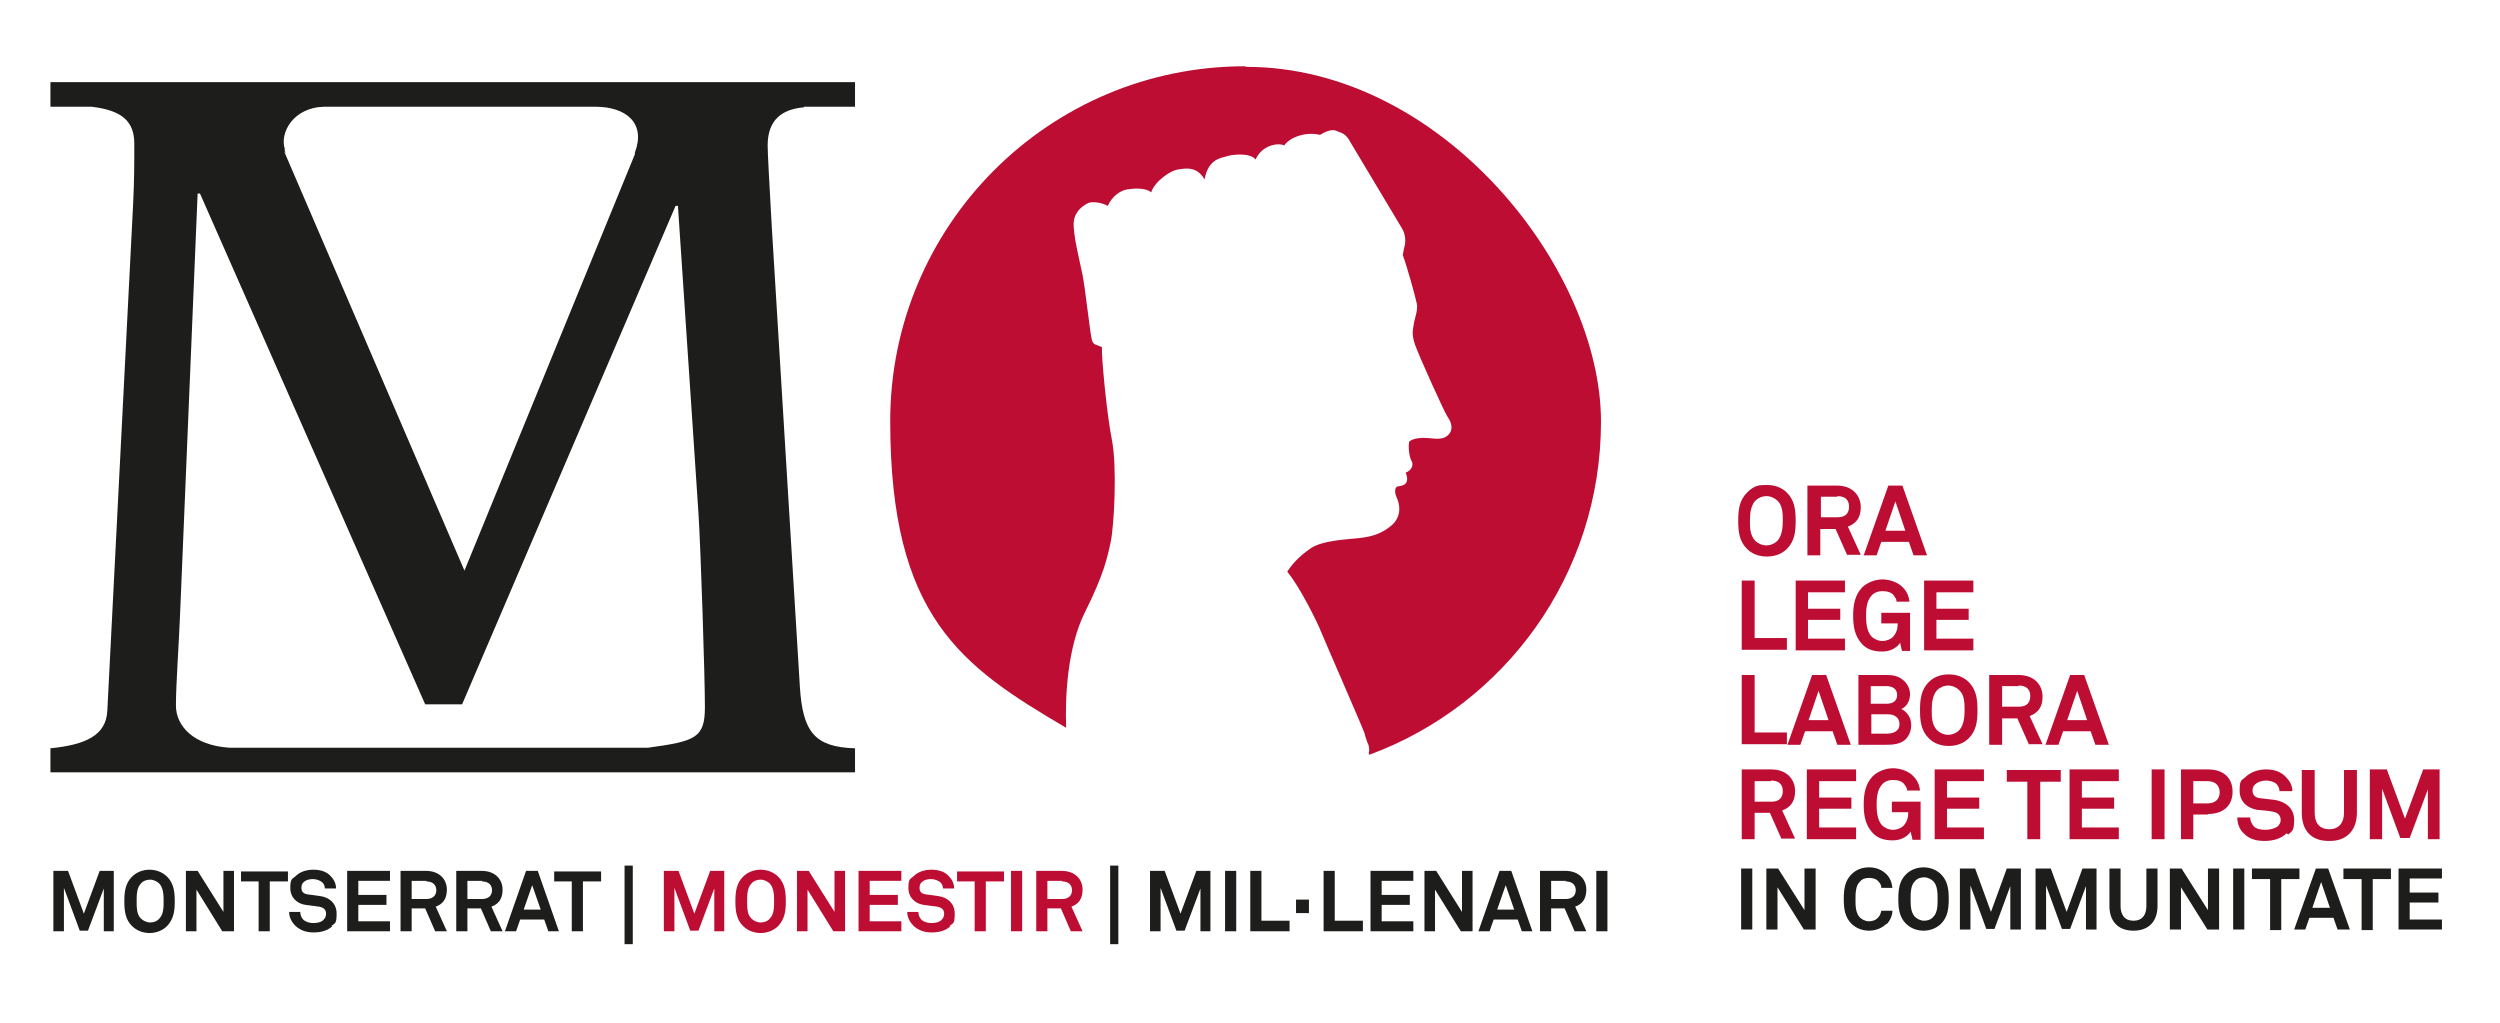
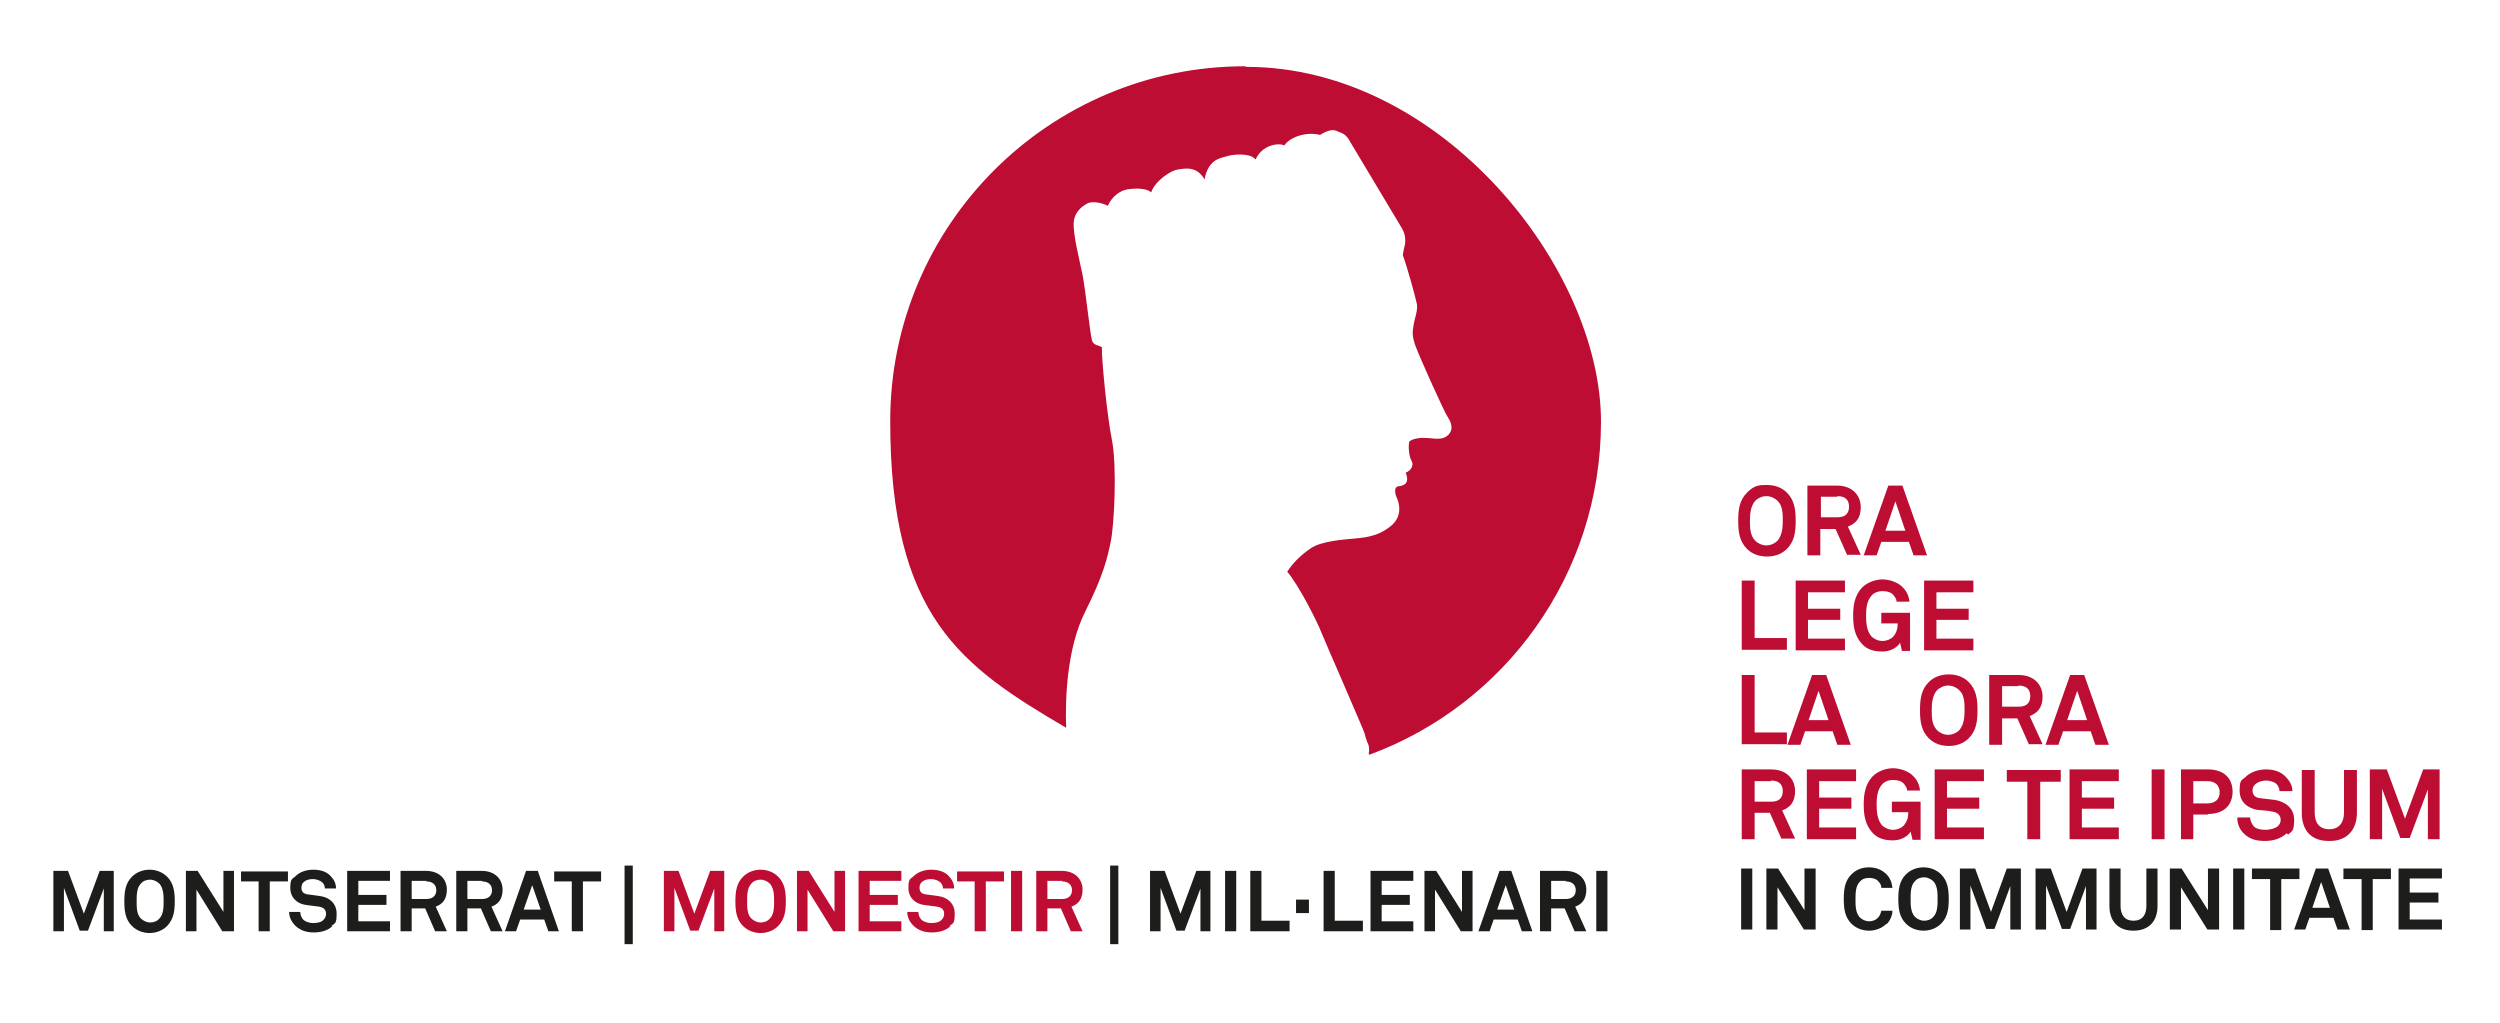
<svg xmlns="http://www.w3.org/2000/svg" id="Capa_1" version="1.1" viewBox="0 0 426.3 174.4">
  <defs>
    <style>
      .st0 {
        fill: #bd0d33;
      }

      .st1 {
        fill: #1d1d1b;
      }
    </style>
  </defs>
  <g>
-     <path class="st1" d="M137.1,18.2c5.3,0,8.7,0,8.7,0v-4.2H8.6v4.2s2.6,0,7,0c5.1.6,7.3,2.4,7.3,6.3s0,6-.2,10.3l-4.4,86.4c-.2,4.2-3.7,5.8-9.7,6.4v4.1h137.2v-4.1c-6.9-.2-8.9-2.8-9.4-10.4l-4.8-78.6c-.4-7.3-.7-12.4-.7-13.8,0-4.5,2.6-6.2,6.2-6.5ZM48.6,25.5c-1-2.8,1.4-7.2,6.7-7.3,1.6,0,10.8,0,22.8,0,12.3,0,21.7,0,23.4,0,5.3,0,8.6,2.8,6.8,7.7-.1.3-.1.4,0,.3l-29.1,71.1L48.4,25.7c.3.5.4.6.1-.2ZM110.2,127.5H39.1c-6.1-.4-9.1-3.7-9.1-7.2s.5-10.4.7-15.4l3-71.9h.4l38.4,87.1h6.3l36.4-85h.4l3.5,52.4c.4,6.4,1.1,27.8,1.1,33.1s-1.7,5.8-9.7,6.9h-.2Z" />
    <g>
      <path class="st1" d="M17.7,158.8v-7.3l-2.7,7.2h-1.4l-2.7-7.3v7.4h-1.8v-10.3h2.5l2.7,7.3,2.7-7.3h2.4v10.3h-1.8Z" />
      <path class="st1" d="M28.5,157.9c-.8.8-1.9,1.2-3,1.2s-2.2-.4-3-1.2c-1.1-1.1-1.3-2.5-1.3-4.2s.2-3.1,1.3-4.2c.8-.8,1.9-1.2,3-1.2s2.2.4,3,1.2c1.1,1.1,1.3,2.5,1.3,4.2s-.2,3-1.3,4.2ZM27.2,150.7c-.4-.4-1-.7-1.6-.7s-1.2.2-1.6.7c-.7.7-.7,2-.7,3s0,2.2.7,2.9c.4.4,1,.7,1.6.7s1.2-.2,1.6-.7c.7-.7.7-2,.7-2.9s0-2.2-.7-3Z" />
      <path class="st1" d="M37.9,158.8l-4.4-7.1v7.1h-1.8v-10.3h2l4.4,7v-7h1.8v10.3h-1.9Z" />
      <path class="st1" d="M46,150.3v8.5h-1.9v-8.5h-3v-1.7h8v1.7h-3Z" />
      <path class="st1" d="M56.7,157.9c-.8.8-2,1.1-3.2,1.1s-2.2-.3-3.1-1.1c-.6-.6-1.1-1.4-1.1-2.4h1.9c0,.5.2,1,.5,1.3.4.4,1.1.6,1.7.6s1.4-.1,1.8-.6c.2-.2.4-.5.4-1,0-.8-.6-1.1-1.2-1.2-.7-.1-1.6-.2-2.3-.3-1.4-.2-2.6-1.2-2.6-2.9s.4-1.5.9-2c.7-.7,1.8-1.1,3-1.1s2.2.3,2.9,1c.6.6,1,1.3,1,2.2h-1.9c0-.4-.2-.8-.4-1-.3-.3-1-.6-1.6-.6s-1.2.1-1.7.6c-.2.2-.3.5-.3.9,0,.7.4,1,1,1.1.7.1,1.6.2,2.2.3,1.5.2,2.8,1.2,2.8,3s-.3,1.6-.9,2.1Z" />
      <path class="st1" d="M59.2,158.8v-10.3h7.3v1.7h-5.4v2.4h4.8v1.7h-4.8v2.8h5.4v1.7h-7.3Z" />
      <path class="st1" d="M74.2,158.8l-1.7-3.9h-2.3v3.9h-1.9v-10.3h4.3c2.4,0,3.6,1.5,3.6,3.2s-.8,2.5-1.9,2.9l1.9,4.2h-2ZM72.7,150.2h-2.5v3.1h2.5c1.1,0,1.7-.6,1.7-1.5s-.6-1.5-1.7-1.5Z" />
      <path class="st1" d="M83.7,158.8l-1.7-3.9h-2.3v3.9h-1.9v-10.3h4.3c2.4,0,3.6,1.5,3.6,3.2s-.8,2.5-1.9,2.9l1.9,4.2h-2ZM82.2,150.2h-2.5v3.1h2.5c1.1,0,1.7-.6,1.7-1.5s-.6-1.5-1.7-1.5Z" />
      <path class="st1" d="M93.5,158.8l-.7-2h-4.1l-.7,2h-1.9l3.6-10.3h2l3.6,10.3h-2ZM90.8,150.8l-1.5,4.3h2.9l-1.5-4.3Z" />
      <path class="st1" d="M99.4,150.3v8.5h-1.9v-8.5h-3v-1.7h8v1.7h-3Z" />
      <path class="st1" d="M106.5,161v-13.4h1.4v13.4h-1.4Z" />
      <path class="st0" d="M121.8,158.8v-7.3l-2.7,7.2h-1.4l-2.7-7.3v7.4h-1.8v-10.3h2.5l2.7,7.3,2.7-7.3h2.4v10.3h-1.8Z" />
      <path class="st0" d="M132.7,157.9c-.8.8-1.9,1.2-3,1.2s-2.2-.4-3-1.2c-1.1-1.1-1.3-2.5-1.3-4.2s.2-3.1,1.3-4.2c.8-.8,1.9-1.2,3-1.2s2.2.4,3,1.2c1.1,1.1,1.3,2.5,1.3,4.2s-.2,3-1.3,4.2ZM131.3,150.7c-.4-.4-1-.7-1.6-.7s-1.2.2-1.6.7c-.7.7-.7,2-.7,3s0,2.2.7,2.9c.4.4,1,.7,1.6.7s1.2-.2,1.6-.7c.7-.7.7-2,.7-2.9s0-2.2-.7-3Z" />
      <path class="st0" d="M142.1,158.8l-4.4-7.1v7.1h-1.8v-10.3h2l4.4,7v-7h1.8v10.3h-1.9Z" />
      <path class="st0" d="M146.4,158.8v-10.3h7.3v1.7h-5.4v2.4h4.8v1.7h-4.8v2.8h5.4v1.7h-7.3Z" />
      <path class="st0" d="M162.1,157.9c-.8.8-2,1.1-3.2,1.1s-2.2-.3-3.1-1.1c-.6-.6-1.1-1.4-1.1-2.4h1.9c0,.5.2,1,.5,1.3.4.4,1.1.6,1.7.6s1.4-.1,1.8-.6c.2-.2.4-.5.4-1,0-.8-.6-1.1-1.2-1.2-.7-.1-1.6-.2-2.3-.3-1.4-.2-2.6-1.2-2.6-2.9s.4-1.5.9-2c.7-.7,1.8-1.1,3-1.1s2.2.3,2.9,1c.6.6,1,1.3,1,2.2h-1.9c0-.4-.2-.8-.4-1-.3-.3-1-.6-1.6-.6s-1.2.1-1.7.6c-.2.2-.3.5-.3.9,0,.7.4,1,1,1.1.7.1,1.6.2,2.2.3,1.5.2,2.8,1.2,2.8,3s-.3,1.6-.9,2.1Z" />
      <path class="st0" d="M168.1,150.3v8.5h-1.9v-8.5h-3v-1.7h8v1.7h-3Z" />
      <path class="st0" d="M172.4,158.8v-10.3h1.9v10.3h-1.9Z" />
      <path class="st0" d="M182.6,158.8l-1.7-3.9h-2.3v3.9h-1.9v-10.3h4.3c2.4,0,3.6,1.5,3.6,3.2s-.8,2.5-1.9,2.9l1.9,4.2h-2ZM181.1,150.2h-2.5v3.1h2.5c1.1,0,1.7-.6,1.7-1.5s-.6-1.5-1.7-1.5Z" />
      <path class="st1" d="M189.3,161v-13.4h1.4v13.4h-1.4Z" />
      <path class="st1" d="M204.7,158.8v-7.3l-2.7,7.2h-1.4l-2.7-7.3v7.4h-1.8v-10.3h2.5l2.7,7.3,2.7-7.3h2.4v10.3h-1.8Z" />
      <path class="st1" d="M208.9,158.8v-10.3h1.9v10.3h-1.9Z" />
      <path class="st1" d="M213.2,158.8v-10.3h1.9v8.5h4.8v1.8h-6.6Z" />
      <path class="st1" d="M221,155.7v-2.3h2.2v2.3h-2.2Z" />
      <path class="st1" d="M225.7,158.8v-10.3h1.9v8.5h4.8v1.8h-6.6Z" />
      <path class="st1" d="M233.7,158.8v-10.3h7.3v1.7h-5.4v2.4h4.8v1.7h-4.8v2.8h5.4v1.7h-7.3Z" />
      <path class="st1" d="M249.1,158.8l-4.4-7.1v7.1h-1.8v-10.3h2l4.4,7v-7h1.8v10.3h-1.9Z" />
      <path class="st1" d="M259.5,158.8l-.7-2h-4.1l-.7,2h-1.9l3.6-10.3h2l3.6,10.3h-2ZM256.8,150.8l-1.5,4.3h2.9l-1.5-4.3Z" />
      <path class="st1" d="M268.5,158.8l-1.7-3.9h-2.3v3.9h-1.9v-10.3h4.3c2.4,0,3.6,1.5,3.6,3.2s-.8,2.5-1.9,2.9l1.9,4.2h-2ZM267,150.2h-2.5v3.1h2.5c1.1,0,1.7-.6,1.7-1.5s-.6-1.5-1.7-1.5Z" />
      <path class="st1" d="M272.2,158.8v-10.3h1.9v10.3h-1.9Z" />
    </g>
    <path class="st0" d="M212.3,11.3c-33.4,0-60.5,27.1-60.5,60.5s12.1,41.8,30,52.3c-.2-5.2.2-13.7,3.2-19.7,3.2-6.4,3.8-9.2,4.4-12,.6-2.9,1.1-12.9.2-17.4-.9-4.5-1.8-14.3-1.7-15.8-.7-.4-1.5-.3-1.7-1.2-.3-.9-1.1-8.6-1.6-11.1s-1.7-7.1-1.5-9.1c.2-1.9,1.7-2.8,2.5-3.2.9-.3,2.4,0,3.3.5.7-1.6,2.1-2.6,3.3-2.8,1.2-.2,3.2-.3,4.1.5.6-1.9,3.4-3.8,4.6-3.9,1.2-.2,3.2-.6,4.5,1.7.6-3.3,2.5-3.6,3.6-3.9,1.1-.4,4.2-.7,5.1.5,1.1-2.5,3.9-2.9,4.9-2.4.9-1.4,3.7-2.4,6.1-1.8,1.6-1,2.4-.9,3-.6.6.3,1.4.3,2.2,1.9l8.8,14.7c.8,1.4.5,2.8.3,3.4l-.2,1.1c.7,1.8,2.2,7.3,2.4,8.3.2,1-.3,2.3-.5,3.3-.1,1-.5,1.7.2,3.7.7,2,5.1,11.7,5.5,12.2.4.6,1.2,1.9.3,3-.9,1.1-2.3.8-3.5.7-1.2-.1-2.6,0-3.3.6-.2,1,0,2.6.4,3.3.4.7,0,1.6-1,2,.4,1,.5,2.1-1.1,2.3-1.1,0-.6,1.6-.5,1.8.1.2,1.4,2.7-.6,4.7-2.1,1.9-4.2,2.2-6.2,2.4-2,.2-5.9.4-7.8,1.7-1.9,1.3-3.2,2.7-4,4,2,2.3,5.2,8.7,5.8,10.3.6,1.5,7.3,16.8,7.4,17.3s.4,1.4.6,1.8c.2.4.2,1.3.1,1.5,0,0,0,.2.1.3,23.1-8.5,39.5-30.7,39.5-56.8s-27.1-60.5-60.5-60.5Z" />
  </g>
  <g>
    <path class="st0" d="M304.7,93.6c-.9.9-2.1,1.3-3.4,1.3s-2.5-.4-3.4-1.3c-1.3-1.3-1.5-2.9-1.5-4.8s.2-3.5,1.5-4.8,2.1-1.3,3.4-1.3,2.5.4,3.4,1.3c1.3,1.3,1.5,2.9,1.5,4.8s-.2,3.5-1.5,4.8ZM303.1,85.4c-.5-.5-1.2-.8-1.9-.8s-1.4.3-1.9.8c-.8.9-.9,2.3-.9,3.4s0,2.5.9,3.4c.5.5,1.2.8,1.9.8s1.4-.3,1.9-.8c.8-.9.9-2.3.9-3.4s0-2.6-.9-3.4Z" />
    <path class="st0" d="M315,94.7l-2-4.5h-2.6v4.5h-2.2v-11.9h5c2.8,0,4.1,1.8,4.1,3.7s-.9,2.8-2.2,3.3l2.2,4.8h-2.3ZM313.3,84.7h-2.8v3.5h2.9c1.2,0,1.9-.6,1.9-1.8s-.7-1.8-2-1.8Z" />
    <path class="st0" d="M326.3,94.7l-.8-2.3h-4.7l-.8,2.3h-2.2l4.2-11.9h2.4l4.2,11.9h-2.3ZM323.2,85.5l-1.7,5h3.4l-1.7-5Z" />
    <path class="st0" d="M297,110.9v-11.9h2.2v9.8h5.5v2h-7.7Z" />
    <path class="st0" d="M306.2,110.9v-11.9h8.4v2h-6.3v2.8h5.5v1.9h-5.5v3.2h6.3v2h-8.4Z" />
    <path class="st0" d="M324.3,110.9l-.3-1.3c-.4.7-1.5,1.5-3,1.5-1.4,0-2.6-.3-3.5-1.3-1.2-1.3-1.5-2.9-1.5-4.8s.3-3.5,1.5-4.8c.9-.9,2.3-1.4,3.5-1.4s2.7.5,3.5,1.4c.6.6,1,1.4,1.1,2.4h-2.2c0-.5-.3-.8-.5-1.1-.4-.5-1.1-.7-1.9-.7s-1.5.3-1.9.8c-.8.9-.9,2.3-.9,3.4s.1,2.6.9,3.5c.5.5,1.2.8,1.9.8s1.4-.3,1.8-.7c.6-.7.8-1.4.8-2.3h-2.8v-1.8h4.9v6.5h-1.4Z" />
    <path class="st0" d="M328.1,110.9v-11.9h8.4v2h-6.3v2.8h5.5v1.9h-5.5v3.2h6.3v2h-8.4Z" />
    <path class="st0" d="M297,127v-11.9h2.2v9.8h5.5v2h-7.7Z" />
    <path class="st0" d="M313.3,127l-.8-2.3h-4.7l-.8,2.3h-2.2l4.2-11.9h2.4l4.2,11.9h-2.3ZM310.1,117.8l-1.7,5h3.4l-1.7-5Z" />
-     <path class="st0" d="M324.8,126.2c-.9.7-2,.8-3.2.8h-4.7v-11.9h4.7c1,0,1.9.1,2.7.7.9.6,1.4,1.6,1.4,2.6s-.5,2.1-1.5,2.5c1.1.5,1.7,1.6,1.7,2.7s-.4,2-1.2,2.7ZM321.7,117h-2.7v3h2.7c1,0,1.8-.4,1.8-1.5s-.9-1.5-1.8-1.5ZM321.8,121.8h-2.7v3.3h2.7c1,0,2.1-.4,2.1-1.6s-.9-1.7-2-1.7Z" />
    <path class="st0" d="M335.7,125.9c-.9.9-2.1,1.3-3.4,1.3s-2.5-.4-3.4-1.3c-1.3-1.3-1.5-2.9-1.5-4.8s.2-3.5,1.5-4.8c.9-.9,2.1-1.3,3.4-1.3s2.5.4,3.4,1.3c1.3,1.3,1.5,2.9,1.5,4.8s-.2,3.5-1.5,4.8ZM334.1,117.7c-.5-.5-1.2-.8-1.9-.8s-1.4.3-1.9.8c-.8.9-.9,2.3-.9,3.4s0,2.5.9,3.4c.5.5,1.2.8,1.9.8s1.4-.3,1.9-.8c.8-.9.9-2.3.9-3.4s0-2.6-.9-3.4Z" />
    <path class="st0" d="M346,127l-2-4.5h-2.6v4.5h-2.2v-11.9h5c2.8,0,4.1,1.8,4.1,3.7s-.9,2.8-2.2,3.3l2.2,4.8h-2.3ZM344.2,117h-2.8v3.5h2.9c1.2,0,1.9-.6,1.9-1.8s-.7-1.8-2-1.8Z" />
    <path class="st0" d="M357.3,127l-.8-2.3h-4.7l-.8,2.3h-2.2l4.2-11.9h2.4l4.2,11.9h-2.3ZM354.2,117.8l-1.7,5h3.4l-1.7-5Z" />
    <path class="st0" d="M303.8,143.1l-2-4.5h-2.6v4.5h-2.2v-11.9h5c2.8,0,4.1,1.8,4.1,3.7s-.9,2.8-2.2,3.3l2.2,4.8h-2.3ZM302,133.2h-2.8v3.5h2.9c1.2,0,1.9-.6,1.9-1.8s-.7-1.8-2-1.8Z" />
    <path class="st0" d="M308.1,143.1v-11.9h8.4v2h-6.3v2.8h5.5v1.9h-5.5v3.2h6.3v2h-8.4Z" />
    <path class="st0" d="M326.1,143.1l-.3-1.3c-.4.7-1.5,1.5-3,1.5-1.4,0-2.6-.3-3.5-1.3-1.2-1.3-1.5-2.9-1.5-4.8s.3-3.5,1.5-4.8c.9-.9,2.3-1.4,3.5-1.4s2.7.5,3.5,1.4c.6.6,1,1.4,1.1,2.4h-2.2c0-.5-.3-.8-.5-1.1-.4-.5-1.1-.7-1.9-.7s-1.5.3-1.9.8c-.8.9-.9,2.3-.9,3.4s.1,2.6.9,3.5c.5.5,1.2.8,1.9.8s1.4-.3,1.8-.7c.6-.7.8-1.4.8-2.3h-2.8v-1.8h4.9v6.5h-1.4Z" />
    <path class="st0" d="M329.9,143.1v-11.9h8.4v2h-6.3v2.8h5.5v1.9h-5.5v3.2h6.3v2h-8.4Z" />
    <path class="st0" d="M347.9,133.3v9.8h-2.2v-9.8h-3.5v-2h9.2v2h-3.5Z" />
    <path class="st0" d="M352.9,143.1v-11.9h8.4v2h-6.3v2.8h5.5v1.9h-5.5v3.2h6.3v2h-8.4Z" />
    <path class="st0" d="M366.9,143.1v-11.9h2.2v11.9h-2.2Z" />
    <path class="st0" d="M376.5,138.9h-2.5v4.2h-2.1v-11.9h4.6c2.7,0,4.2,1.5,4.2,3.8s-1.5,3.8-4.2,3.8ZM376.4,133.2h-2.4v3.8h2.4c1.4,0,2.1-.8,2.1-1.9s-.7-1.9-2.1-1.9Z" />
    <path class="st0" d="M389.9,142.1c-.9.9-2.3,1.3-3.7,1.3s-2.6-.3-3.5-1.2c-.7-.6-1.2-1.6-1.2-2.8h2.2c0,.6.3,1.1.6,1.5.5.5,1.3.6,2,.6s1.6-.2,2.1-.6c.3-.3.5-.6.5-1.1,0-.9-.7-1.3-1.4-1.4-.8-.2-1.8-.2-2.6-.3-1.6-.3-3-1.3-3-3.3s.4-1.7,1-2.3c.8-.8,2.1-1.3,3.5-1.3s2.5.4,3.3,1.2c.7.7,1.2,1.5,1.2,2.5h-2.2c0-.4-.2-.9-.5-1.2-.4-.4-1.2-.6-1.8-.6s-1.4.2-1.9.7c-.3.3-.4.6-.4,1,0,.8.5,1.2,1.2,1.3.8.1,1.8.2,2.6.3,1.8.3,3.3,1.4,3.3,3.4s-.4,1.9-1,2.5Z" />
    <path class="st0" d="M397.1,143.4c-3.1,0-4.6-1.9-4.6-4.8v-7.3h2.2v7.3c0,1.7.8,2.8,2.5,2.8s2.5-1.2,2.5-2.8v-7.3h2.2v7.3c0,2.8-1.6,4.8-4.6,4.8Z" />
    <path class="st0" d="M414,143.1v-8.5l-3.1,8.3h-1.6l-3.1-8.4v8.6h-2.1v-11.9h2.9l3.1,8.4,3.1-8.4h2.8v11.9h-2.1Z" />
    <path class="st1" d="M296.9,158.5v-10.4h1.9v10.4h-1.9Z" />
    <path class="st1" d="M307.6,158.5l-4.5-7.2v7.2h-1.9v-10.4h2l4.5,7.1v-7.1h1.9v10.4h-2Z" />
    <path class="st1" d="M321.7,157.5c-.8.8-1.9,1.2-3,1.2s-2.2-.4-3-1.2c-1.1-1.1-1.3-2.5-1.3-4.2s.2-3.1,1.3-4.2c.8-.8,1.8-1.2,3-1.2s2.2.4,3,1.2c.6.6.9,1.4,1,2.3h-1.9c0-.5-.2-.8-.5-1.1-.3-.4-.9-.6-1.6-.6s-1.2.2-1.6.7c-.7.7-.7,2-.7,3s0,2.2.7,3c.4.4,1,.7,1.6.7s1.2-.2,1.6-.7c.3-.3.4-.7.5-1.1h1.9c0,.8-.4,1.7-1,2.3Z" />
    <path class="st1" d="M331,157.5c-.8.8-1.9,1.2-3,1.2s-2.2-.4-3-1.2c-1.1-1.1-1.3-2.5-1.3-4.2s.2-3.1,1.3-4.2c.8-.8,1.9-1.2,3-1.2s2.2.4,3,1.2c1.1,1.1,1.3,2.5,1.3,4.2s-.2,3.1-1.3,4.2ZM329.7,150.3c-.4-.4-1-.7-1.6-.7s-1.2.2-1.6.7c-.7.7-.7,2-.7,3s0,2.2.7,3c.4.4,1,.7,1.6.7s1.2-.2,1.6-.7c.7-.7.7-2,.7-3s0-2.2-.7-3Z" />
    <path class="st1" d="M342.8,158.5v-7.4l-2.7,7.3h-1.4l-2.7-7.4v7.5h-1.8v-10.4h2.6l2.7,7.4,2.7-7.4h2.4v10.4h-1.8Z" />
    <path class="st1" d="M355.7,158.5v-7.4l-2.7,7.3h-1.4l-2.7-7.4v7.5h-1.8v-10.4h2.6l2.7,7.4,2.7-7.4h2.4v10.4h-1.8Z" />
    <path class="st1" d="M363.8,158.7c-2.7,0-4.1-1.7-4.1-4.2v-6.4h1.9v6.4c0,1.5.7,2.5,2.2,2.5s2.2-1,2.2-2.5v-6.4h1.9v6.4c0,2.5-1.4,4.2-4.1,4.2Z" />
    <path class="st1" d="M376.4,158.5l-4.5-7.2v7.2h-1.9v-10.4h2l4.5,7.1v-7.1h1.9v10.4h-2Z" />
    <path class="st1" d="M380.8,158.5v-10.4h1.9v10.4h-1.9Z" />
    <path class="st1" d="M389,149.9v8.7h-1.9v-8.7h-3.1v-1.8h8.1v1.8h-3.1Z" />
    <path class="st1" d="M398.6,158.5l-.7-2h-4.1l-.7,2h-1.9l3.7-10.4h2.1l3.7,10.4h-2ZM395.8,150.4l-1.5,4.4h3l-1.5-4.4Z" />
    <path class="st1" d="M404.6,149.9v8.7h-1.9v-8.7h-3.1v-1.8h8.1v1.8h-3.1Z" />
    <path class="st1" d="M409,158.5v-10.4h7.4v1.7h-5.5v2.4h4.9v1.7h-4.9v2.9h5.5v1.7h-7.4Z" />
  </g>
</svg>